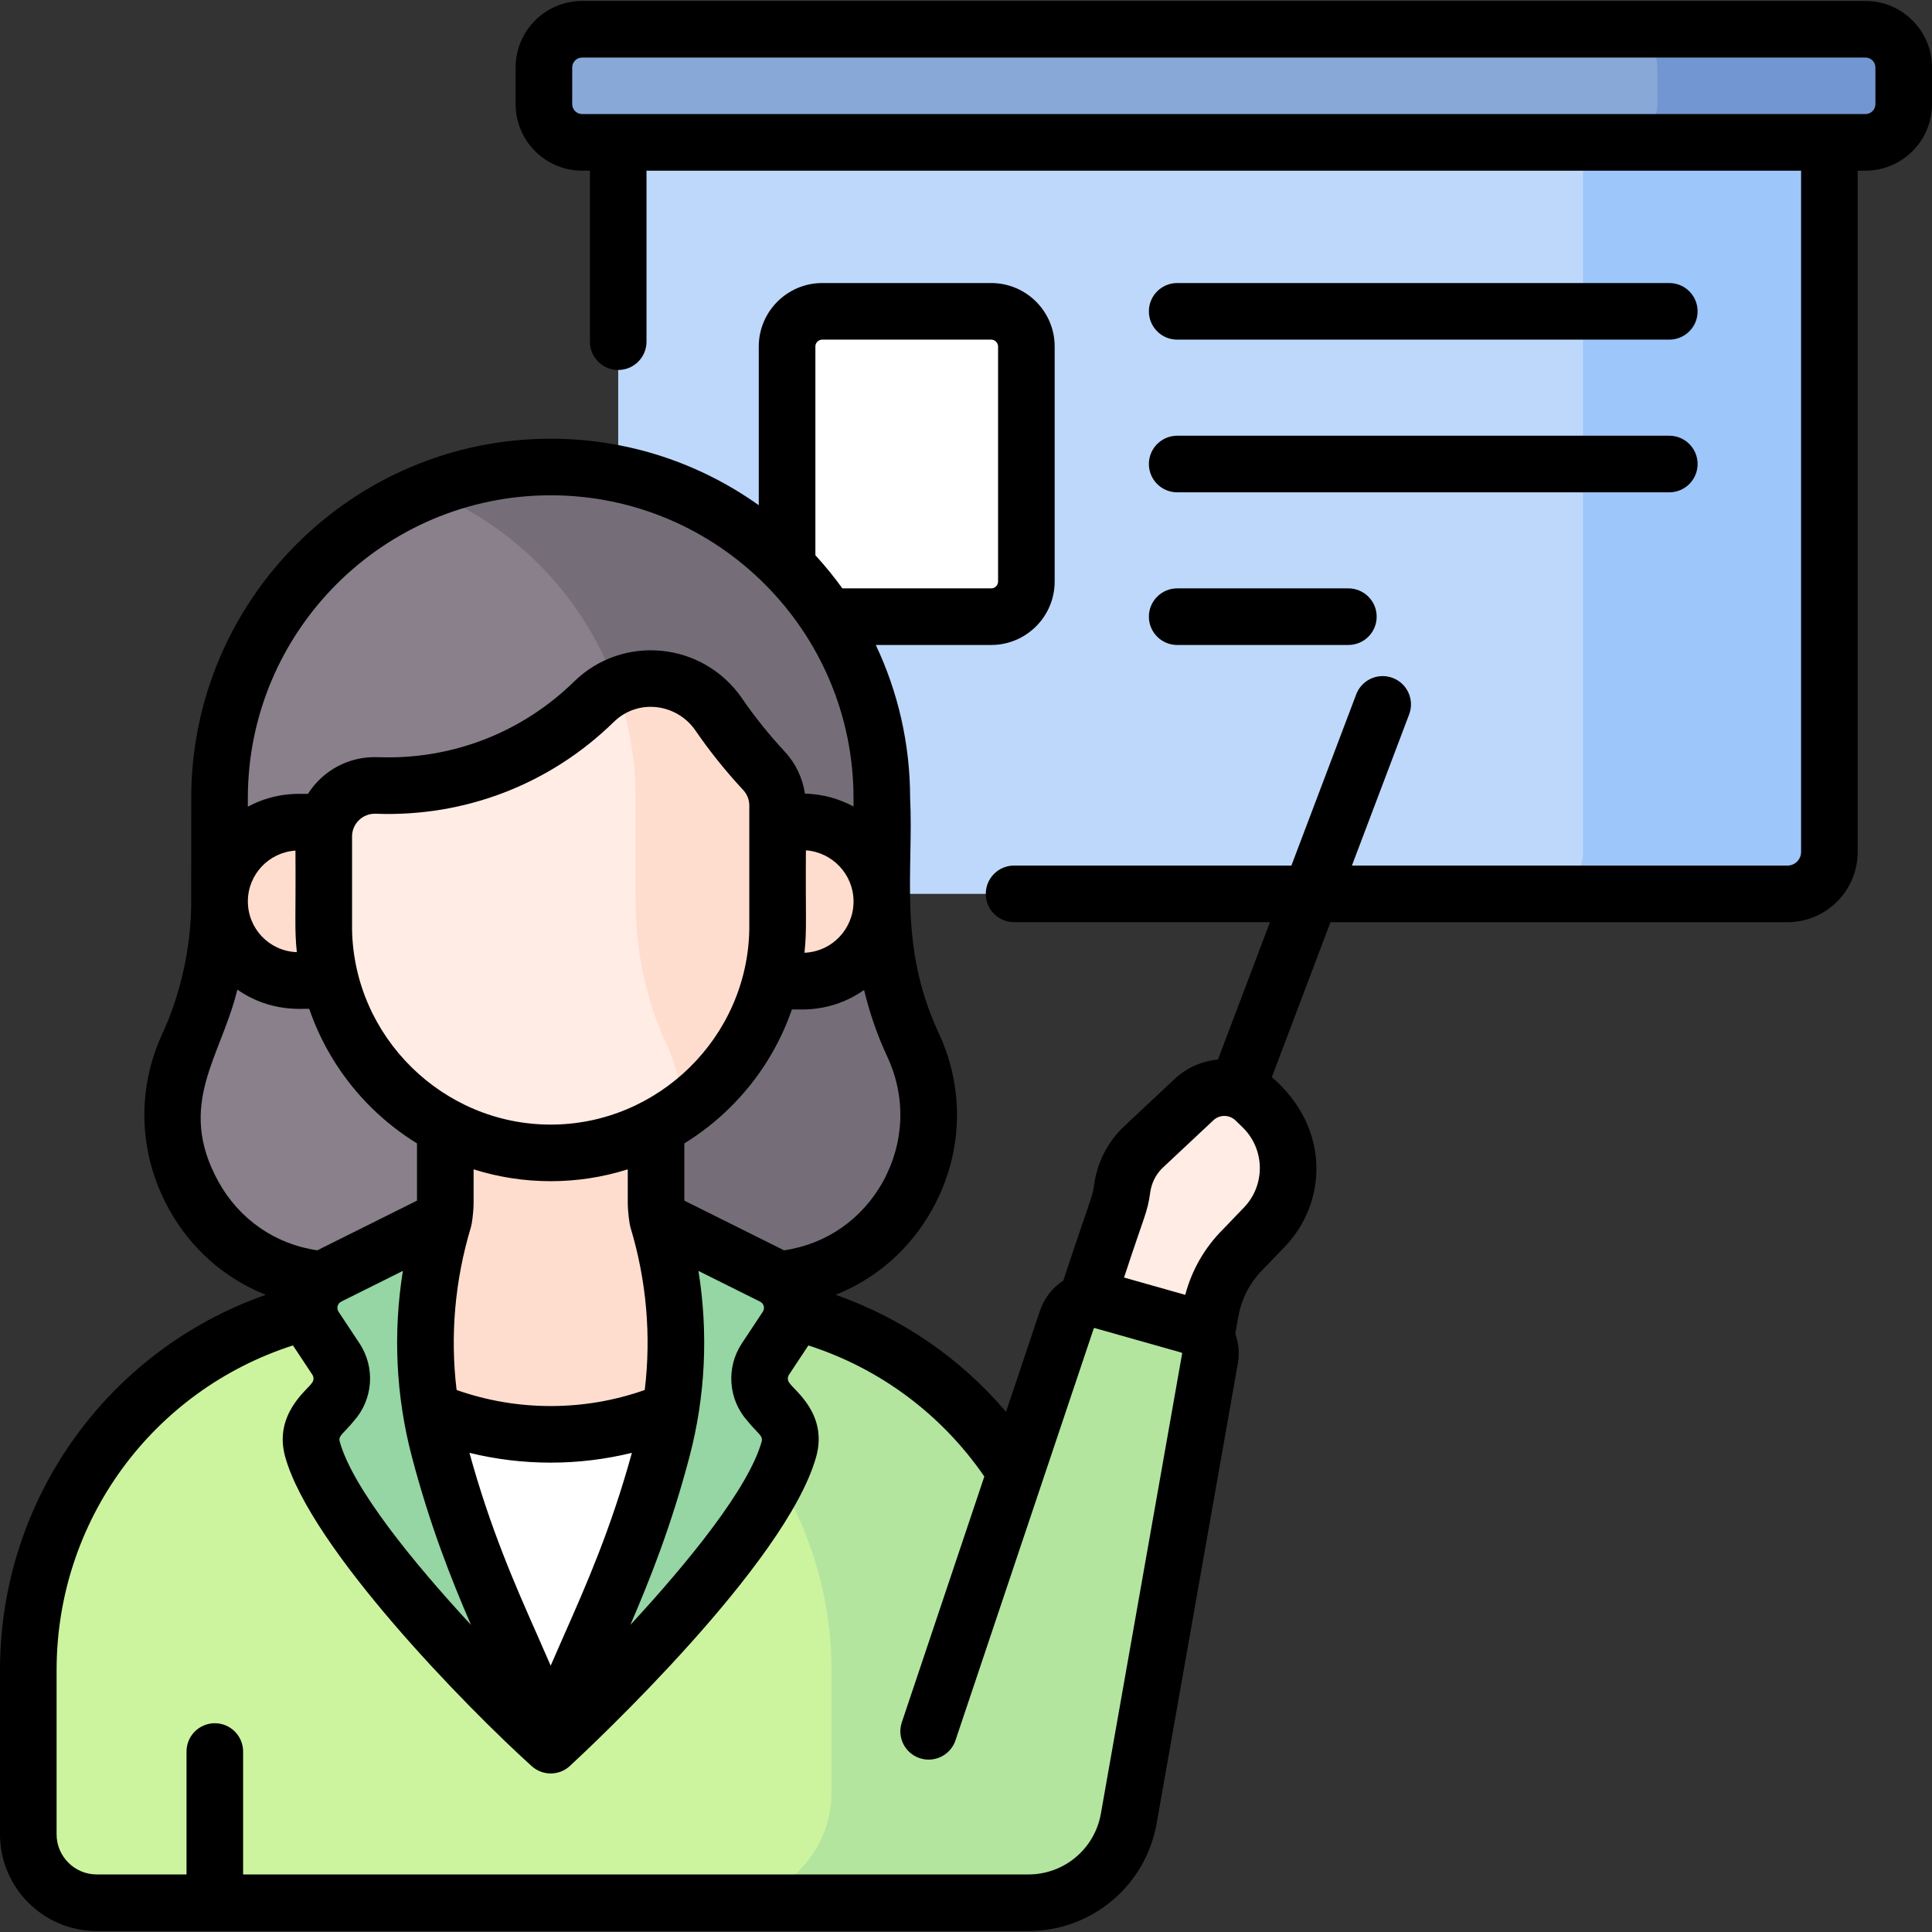
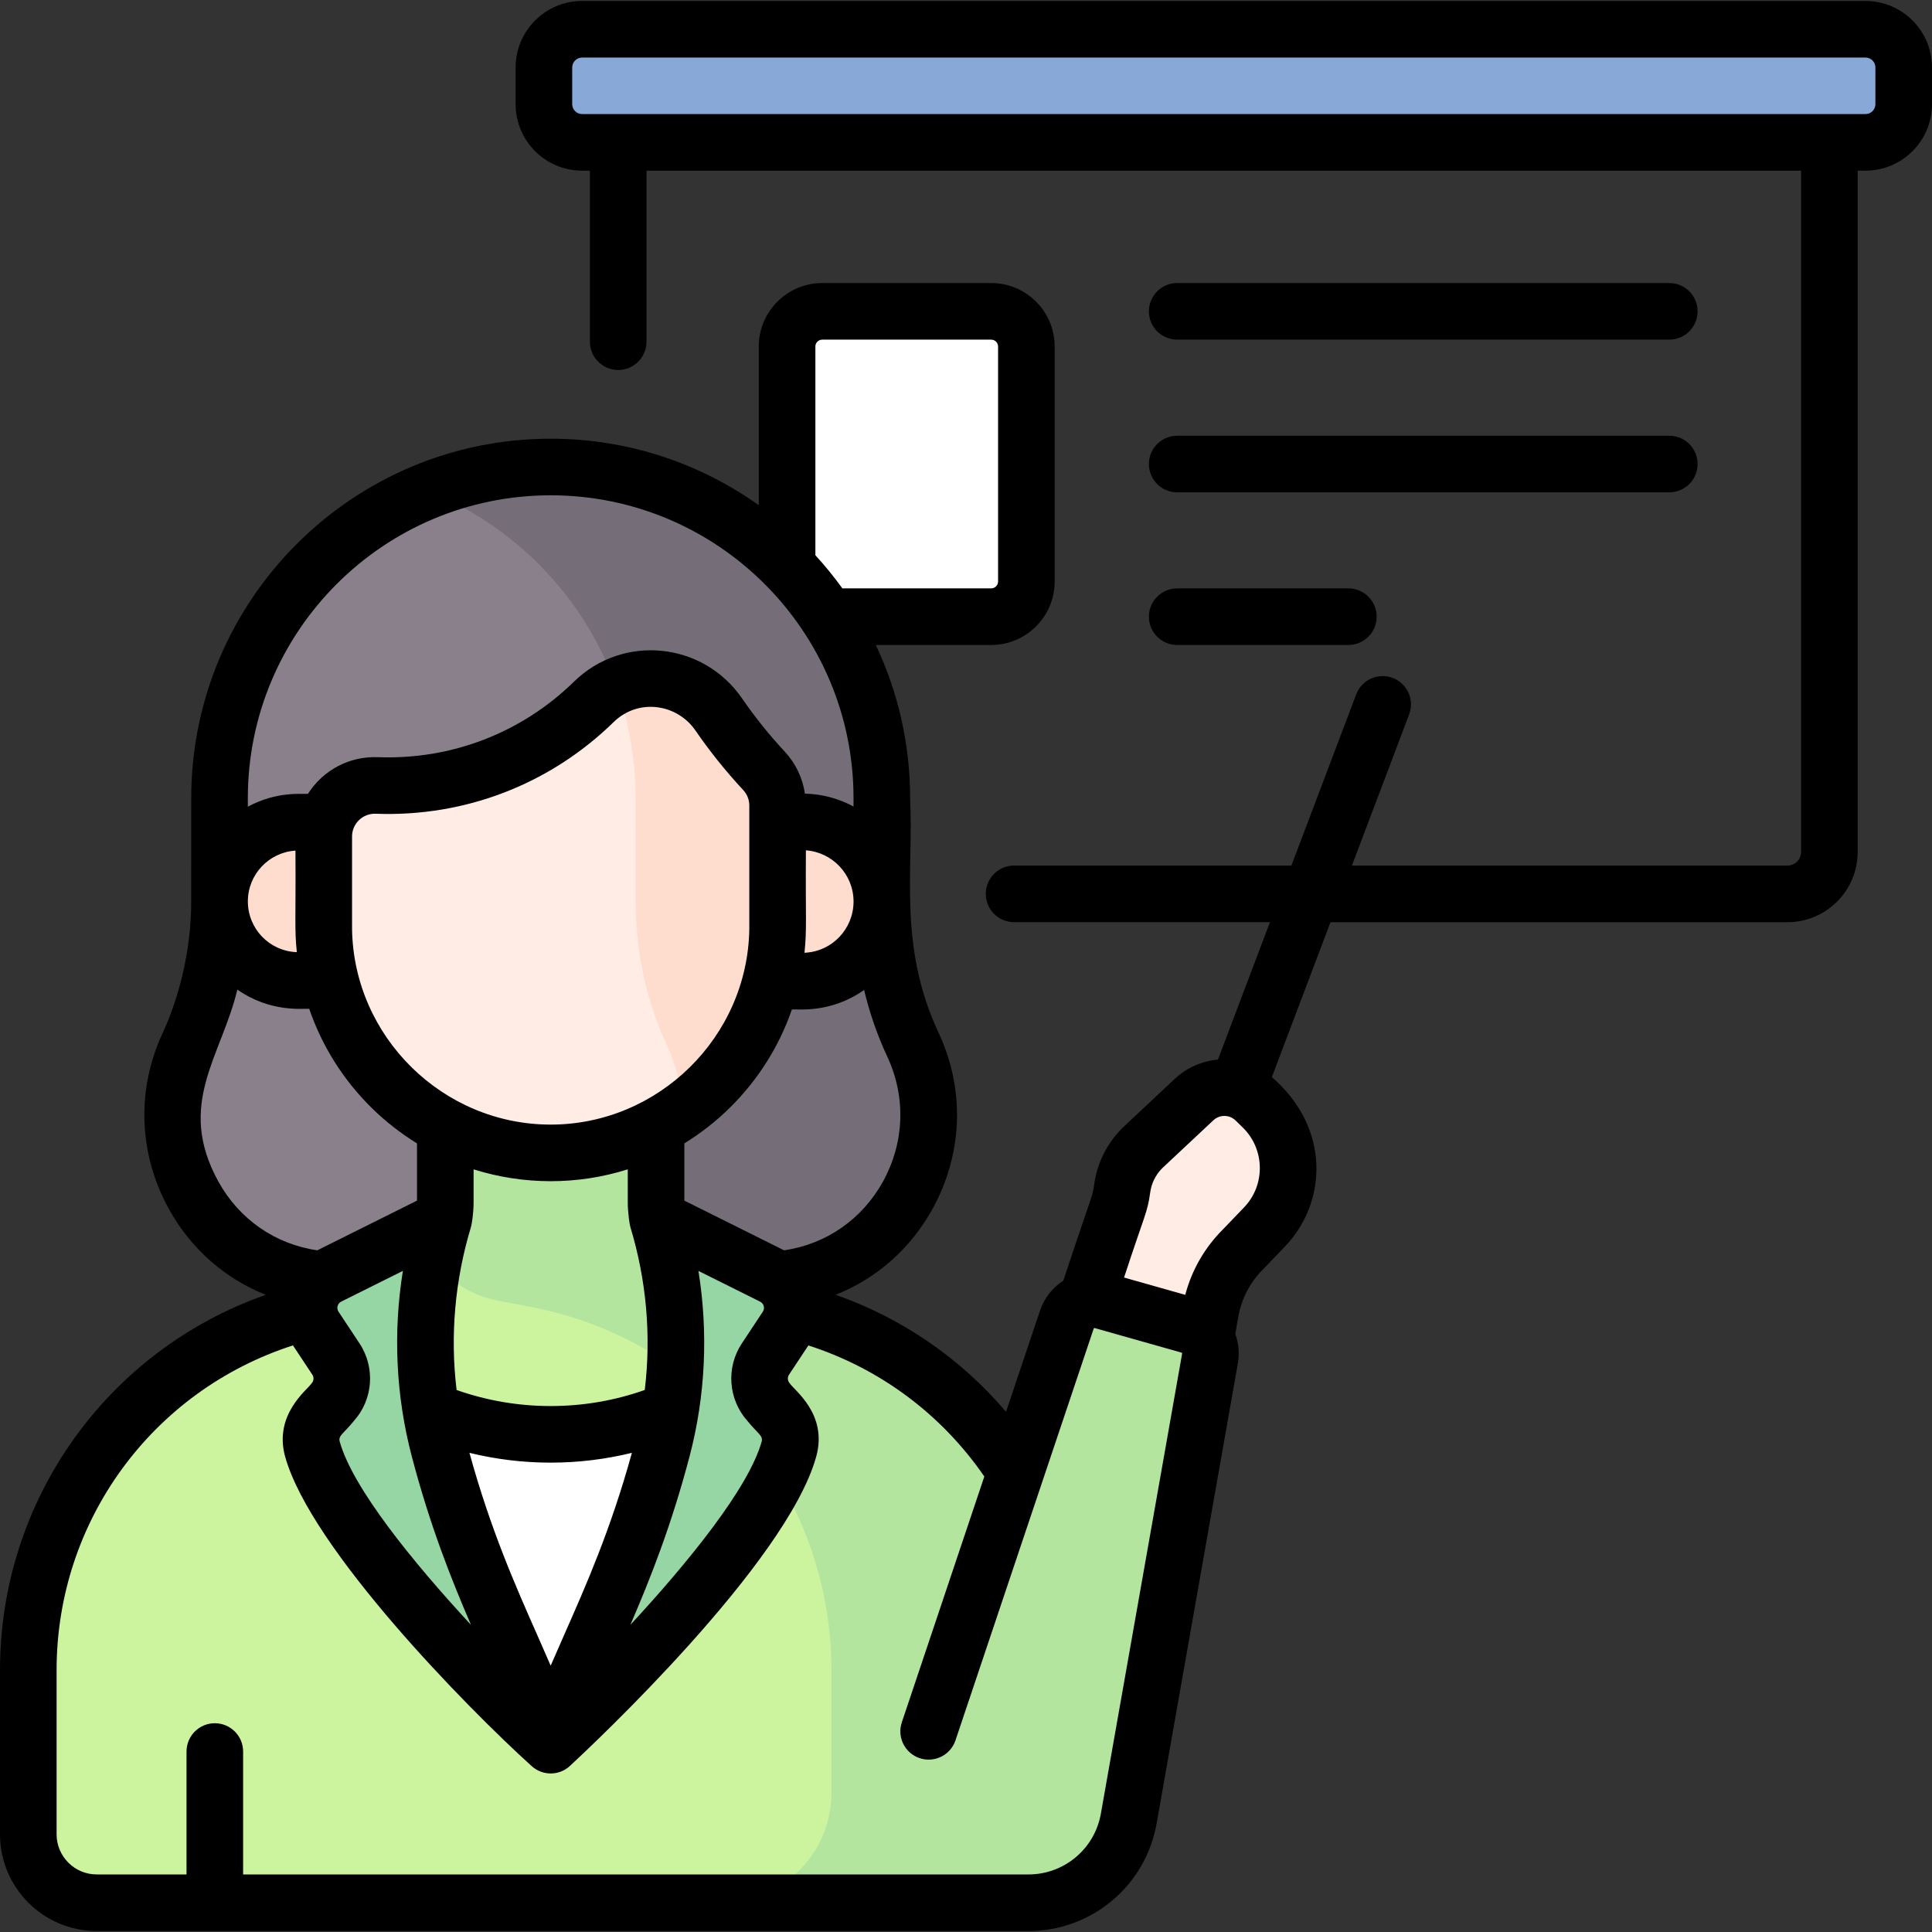
<svg xmlns="http://www.w3.org/2000/svg" width="68" height="68" viewBox="0 0 68 68" fill="none">
  <rect x="0" y="0" width="68" height="68" fill="#333333" stroke="none" />
  <path d="M42.119 48.973L42.602 46.239C42.749 45.404 43.15 44.636 43.75 44.038L43.758 44.031L44.506 43.252C45.645 42.066 45.614 40.183 44.436 39.036L44.184 38.789C43.584 38.206 42.632 38.196 42.022 38.768L40.202 40.474C39.797 40.878 39.562 41.386 39.49 41.912C39.464 42.107 39.427 42.3 39.364 42.487L37.52 47.972L42.119 48.973Z" fill="#FFECE4" />
-   <path d="M62.913 31.461H23.234C22.42 31.461 21.759 30.801 21.759 29.986V3.164H64.388V29.986C64.388 30.801 63.728 31.461 62.913 31.461Z" fill="#BED8FB" />
-   <path d="M55.717 3.164V29.986C55.717 30.801 55.057 31.461 54.242 31.461H62.913C63.728 31.461 64.388 30.801 64.388 29.986V3.164H55.717Z" fill="#9DC6FB" />
  <path d="M34.886 21.705H28.941C28.257 21.705 27.702 21.151 27.702 20.467V12.197C27.702 11.513 28.257 10.958 28.941 10.958H34.886C35.571 10.958 36.125 11.513 36.125 12.197V20.467C36.125 21.151 35.571 21.705 34.886 21.705Z" fill="white" />
  <path d="M31.038 31.728L31.037 28.092C31.037 21.655 25.819 16.437 19.382 16.437C12.945 16.437 7.727 21.655 7.727 28.092L7.726 31.728C7.725 33.461 7.37 35.18 6.64 36.752C6.63 36.774 6.62 36.796 6.61 36.818C5 40.342 7.228 44.472 11.066 45C11.439 45.051 11.819 45.077 12.206 45.077H26.558C26.944 45.077 27.325 45.051 27.697 45C31.536 44.472 33.764 40.343 32.154 36.818C32.144 36.796 32.134 36.774 32.124 36.752C31.394 35.18 31.039 33.461 31.038 31.728Z" fill="#89808C" />
  <path d="M32.154 36.818C32.144 36.796 32.134 36.774 32.124 36.752C31.394 35.18 31.039 33.461 31.038 31.728L31.037 28.092C31.037 21.655 25.819 16.437 19.382 16.437C17.851 16.437 16.389 16.733 15.049 17.27C19.34 18.989 22.371 23.186 22.371 28.092L22.372 31.728C22.373 33.461 22.729 35.18 23.458 36.752C23.468 36.774 23.478 36.796 23.488 36.818C25.098 40.343 22.87 44.472 19.032 45C18.659 45.051 18.279 45.077 17.892 45.077H26.558C26.944 45.077 27.325 45.051 27.697 45C31.536 44.472 33.764 40.343 32.154 36.818Z" fill="#756E78" />
  <path d="M65.659 5.011H20.488C19.745 5.011 19.143 4.409 19.143 3.666V2.375C19.143 1.632 19.745 1.03 20.488 1.03H65.659C66.402 1.03 67.004 1.632 67.004 2.375V3.666C67.004 4.409 66.402 5.011 65.659 5.011Z" fill="#88A8D8" />
-   <path d="M65.66 1.03H56.989C57.731 1.03 58.333 1.632 58.333 2.375V3.666C58.333 4.409 57.731 5.011 56.989 5.011H65.66C66.402 5.011 67.004 4.409 67.004 3.666V2.375C67.004 1.632 66.402 1.03 65.66 1.03Z" fill="#7296D1" />
  <path d="M41.855 46.648L38.802 45.785C38.275 45.636 37.724 45.927 37.549 46.447L35.746 51.818C33.877 48.871 30.843 46.704 27.213 46.005C26.942 45.953 26.462 45.861 26.008 45.773C24.396 45.463 23.164 44.105 23.094 42.466C23.092 42.411 23.091 42.356 23.091 42.301V37.34H15.673V42.301C15.673 42.356 15.672 42.411 15.67 42.466C15.6 44.105 14.367 45.463 12.756 45.773L11.55 46.005C5.424 47.184 0.996 52.545 0.996 58.784V64.562C0.996 65.892 2.074 66.97 3.404 66.97H36.198C37.937 66.97 39.425 65.721 39.728 64.008L42.587 47.816C42.679 47.296 42.363 46.792 41.855 46.648Z" fill="#CCF49F" />
  <path d="M41.855 46.648L38.802 45.785C38.275 45.636 37.724 45.927 37.549 46.447L35.746 51.818C33.877 48.871 30.843 46.704 27.213 46.005C26.942 45.953 26.462 45.861 26.008 45.773C24.396 45.463 23.164 44.105 23.094 42.466C23.092 42.411 23.091 42.356 23.091 42.301V37.34H15.673V42.301C15.673 42.356 15.672 42.411 15.67 42.466C15.643 43.088 15.449 43.669 15.13 44.168C15.651 44.984 16.505 45.581 17.505 45.773C17.959 45.861 18.439 45.953 18.71 46.005C24.837 47.184 29.264 52.545 29.264 58.784V63.098C29.264 65.236 27.531 66.97 25.392 66.97H36.198C37.937 66.97 39.425 65.721 39.728 64.008L42.587 47.815C42.679 47.296 42.363 46.792 41.855 46.648Z" fill="#B3E59F" />
-   <path d="M23.933 44.57C23.439 43.994 23.128 43.264 23.094 42.466C23.092 42.411 23.091 42.356 23.091 42.301V37.34H15.673V42.301C15.673 42.356 15.672 42.411 15.669 42.466C15.636 43.264 15.325 43.994 14.83 44.57C14.463 46.469 14.432 48.418 14.743 50.327C16.171 50.921 17.738 51.251 19.382 51.251C21.025 51.251 22.591 50.922 24.019 50.327C24.331 48.418 24.301 46.469 23.933 44.57Z" fill="#FFDDCE" />
  <path d="M15.457 51.009C16.749 55.922 18.517 58.594 19.382 61.424C20.247 58.594 22.015 55.922 23.306 51.009C23.425 50.558 23.52 50.102 23.594 49.645C22.297 50.184 20.875 50.484 19.382 50.484C17.889 50.484 16.466 50.185 15.169 49.645C15.244 50.102 15.339 50.558 15.457 51.009Z" fill="white" />
  <path d="M28.235 28.926H26.246V32.722C26.237 33.346 26.154 33.952 26.01 34.534H28.235C29.784 34.534 31.039 33.278 31.039 31.729C31.038 30.181 29.783 28.926 28.235 28.926Z" fill="#FFDDCE" />
  <path d="M12.501 32.711V29.44C12.501 29.265 12.527 29.096 12.574 28.937H10.515C8.976 28.937 7.728 30.184 7.727 31.724C7.727 33.264 8.975 34.512 10.515 34.512H12.736C12.593 33.934 12.51 33.331 12.501 32.711Z" fill="#FFDDCE" />
  <path d="M15.623 42.9L11.567 44.921C10.899 45.254 10.673 46.097 11.085 46.719L11.823 47.834C12.135 48.305 12.09 48.927 11.714 49.348L11.268 49.846C10.985 50.163 10.883 50.602 10.998 51.011C12.007 54.603 19.382 61.425 19.382 61.425C18.517 58.595 16.749 55.922 15.457 51.009C14.757 48.345 14.825 45.536 15.623 42.9Z" fill="#95D6A4" />
  <path d="M23.141 42.9L27.197 44.921C27.865 45.254 28.09 46.097 27.678 46.719L26.94 47.834C26.628 48.305 26.674 48.927 27.05 49.348L27.495 49.846C27.778 50.163 27.881 50.602 27.766 51.011C26.757 54.603 19.382 61.425 19.382 61.425C20.247 58.595 22.014 55.922 23.306 51.009C24.007 48.345 23.939 45.536 23.141 42.9Z" fill="#95D6A4" />
  <path d="M26.891 27.132C26.258 26.45 25.734 25.781 25.301 25.151C24.284 23.668 22.187 23.445 20.902 24.702C19.035 26.527 16.479 27.653 13.662 27.653C13.529 27.653 13.397 27.65 13.266 27.645C12.245 27.607 11.395 28.418 11.395 29.44V32.711C11.461 37.067 15.01 40.578 19.382 40.578C23.754 40.578 27.303 37.067 27.369 32.711V28.352C27.369 27.9 27.198 27.463 26.891 27.132Z" fill="#FFECE4" />
  <path d="M27.369 28.352C27.369 27.9 27.199 27.463 26.891 27.132C26.258 26.45 25.734 25.781 25.301 25.15C24.472 23.943 22.928 23.571 21.689 24.154C22.13 25.384 22.371 26.709 22.371 28.092L22.373 31.728C22.373 33.461 22.729 35.18 23.458 36.752C23.468 36.774 23.478 36.796 23.488 36.818C23.829 37.563 23.996 38.336 24.014 39.096C26.014 37.669 27.329 35.345 27.369 32.711V28.352Z" fill="#FFDDCE" />
  <path d="M41.433 11.954H58.754C59.304 11.954 59.75 11.508 59.75 10.958C59.75 10.408 59.304 9.962 58.754 9.962H41.433C40.883 9.962 40.437 10.408 40.437 10.958C40.437 11.508 40.883 11.954 41.433 11.954Z" fill="black" />
  <path d="M41.433 17.328H58.754C59.304 17.328 59.75 16.882 59.75 16.332C59.75 15.782 59.304 15.336 58.754 15.336H41.433C40.883 15.336 40.437 15.782 40.437 16.332C40.437 16.882 40.883 17.328 41.433 17.328Z" fill="black" />
  <path d="M41.433 22.701H47.458C48.009 22.701 48.454 22.255 48.454 21.705C48.454 21.155 48.009 20.709 47.458 20.709H41.433C40.883 20.709 40.437 21.155 40.437 21.705C40.437 22.255 40.883 22.701 41.433 22.701Z" fill="black" />
  <path d="M65.66 0.034H20.488C19.197 0.034 18.148 1.084 18.148 2.375V3.666C18.148 4.957 19.197 6.007 20.488 6.007H20.763V12.026C20.763 12.576 21.209 13.022 21.759 13.022C22.309 13.022 22.755 12.576 22.755 12.026V6.007H63.392V29.986C63.392 30.25 63.177 30.465 62.913 30.465H47.583L49.597 25.145C49.792 24.631 49.533 24.056 49.019 23.861C48.504 23.666 47.929 23.925 47.734 24.44L45.453 30.465H35.692C35.142 30.465 34.696 30.911 34.696 31.461C34.696 32.011 35.142 32.457 35.692 32.457H44.699L42.868 37.294C42.317 37.343 41.778 37.57 41.343 37.977L39.524 39.682C39.516 39.689 39.509 39.697 39.501 39.704C38.955 40.251 38.611 40.945 38.508 41.712C38.451 42.13 38.475 41.907 37.425 45.074C37.053 45.315 36.757 45.678 36.605 46.129L35.409 49.691C33.808 47.809 31.748 46.392 29.411 45.572C30.85 45.002 32.052 43.948 32.827 42.54C33.881 40.623 33.966 38.387 33.062 36.407L33.027 36.332C31.602 33.262 32.162 30.637 32.033 28.091C32.033 26.164 31.599 24.337 30.825 22.701H34.887C36.119 22.701 37.121 21.699 37.121 20.466V12.197C37.121 10.964 36.119 9.962 34.887 9.962H28.941C27.709 9.962 26.706 10.964 26.706 12.197V17.782C24.638 16.308 22.109 15.441 19.382 15.441C12.406 15.441 6.731 21.116 6.731 28.091L6.73 31.727C6.729 34.401 5.721 36.352 5.704 36.404C4.798 38.387 4.883 40.624 5.938 42.541C6.712 43.949 7.916 45.003 9.356 45.573C3.786 47.526 0 52.779 0 58.784V64.562C0 66.439 1.527 67.966 3.404 67.966H36.198C38.424 67.966 40.321 66.374 40.709 64.182L43.568 47.989C43.632 47.627 43.595 47.27 43.478 46.947L43.585 46.343C43.697 45.708 43.998 45.131 44.455 44.676C44.456 44.675 44.465 44.666 44.467 44.664C44.47 44.66 44.474 44.657 44.478 44.653L45.225 43.875C46.694 42.346 46.861 39.725 44.765 37.91L46.829 32.458H62.913C64.276 32.458 65.384 31.349 65.384 29.986V6.007H65.659C66.95 6.007 68 4.957 68 3.666V2.375C68 1.084 66.95 0.034 65.66 0.034ZM31.219 37.168L31.248 37.232C31.89 38.636 31.829 40.221 31.081 41.581C30.35 42.91 29.081 43.792 27.596 44.007L24.087 42.258V40.244C24.66 39.89 25.199 39.471 25.689 38.987C26.688 38.002 27.426 36.821 27.872 35.53C28.062 35.506 29.213 35.687 30.413 34.844C30.607 35.652 30.877 36.432 31.219 37.168ZM26.307 50.012C26.664 50.454 26.867 50.527 26.807 50.742C26.347 52.378 24.233 54.977 22.187 57.19C22.89 55.561 23.631 53.69 24.27 51.262C24.83 49.133 24.933 46.911 24.583 44.732L26.752 45.813C26.834 45.854 26.867 45.92 26.881 45.969C26.887 45.992 26.89 46.021 26.888 46.052C26.888 46.056 26.887 46.06 26.887 46.064C26.883 46.097 26.872 46.133 26.848 46.169L26.11 47.284C25.549 48.132 25.63 49.254 26.307 50.012ZM12.654 47.284L11.916 46.169C11.892 46.133 11.881 46.098 11.877 46.065C11.876 46.06 11.876 46.055 11.875 46.05C11.874 46.02 11.877 45.992 11.883 45.969C11.893 45.933 11.914 45.886 11.958 45.848C11.96 45.846 11.962 45.845 11.963 45.844C11.977 45.833 11.993 45.822 12.011 45.812L14.18 44.731C13.83 46.91 13.934 49.133 14.494 51.262C15.132 53.689 15.873 55.56 16.577 57.19C14.53 54.977 12.416 52.378 11.957 50.741C11.896 50.527 12.102 50.451 12.456 50.012C13.134 49.254 13.215 48.132 12.654 47.284ZM16.576 43.188C16.601 43.109 16.669 42.722 16.669 42.301V41.157C18.419 41.709 20.317 41.718 22.095 41.157V42.301C22.095 42.701 22.162 43.103 22.187 43.188C22.755 45.063 22.924 47.015 22.693 48.923C21.632 49.297 20.521 49.488 19.382 49.488C18.243 49.488 17.132 49.297 16.071 48.923C15.84 47.016 16.009 45.063 16.576 43.188ZM12.391 32.703V29.44C12.391 28.996 12.76 28.622 13.229 28.641C16.361 28.758 19.355 27.607 21.599 25.414C22.464 24.567 23.829 24.767 24.479 25.714C24.976 26.438 25.542 27.143 26.161 27.81C26.297 27.957 26.373 28.149 26.373 28.352V32.703C26.312 36.497 23.177 39.582 19.382 39.582C15.587 39.582 12.452 36.497 12.391 32.703ZM16.523 51.135C17.453 51.363 18.409 51.48 19.382 51.48C20.354 51.48 21.31 51.363 22.24 51.135C21.503 53.818 20.626 55.803 19.848 57.562C19.689 57.921 19.533 58.275 19.382 58.625C19.231 58.275 19.075 57.921 18.916 57.562C18.137 55.803 17.26 53.818 16.523 51.135ZM30.042 31.74C30.037 32.692 29.292 33.492 28.315 33.534C28.404 32.681 28.349 32.335 28.365 29.929C29.296 29.996 30.035 30.77 30.042 31.717V31.728C30.042 31.732 30.042 31.736 30.042 31.74ZM28.698 12.197C28.698 12.063 28.807 11.954 28.941 11.954H34.886C35.02 11.954 35.129 12.063 35.129 12.197V20.467C35.129 20.601 35.02 20.709 34.886 20.709H29.649C29.355 20.302 29.038 19.912 28.699 19.543V12.197H28.698ZM8.723 28.092C8.723 22.214 13.505 17.433 19.382 17.433C25.259 17.433 30.041 22.214 30.041 28.092L30.041 28.387C29.53 28.11 28.948 27.948 28.331 27.933C28.248 27.382 28.005 26.868 27.621 26.455C27.621 26.455 27.621 26.455 27.621 26.455C27.068 25.859 26.564 25.231 26.122 24.587C24.748 22.585 21.924 22.309 20.206 23.989C18.357 25.797 15.888 26.747 13.303 26.65C12.305 26.612 11.382 27.093 10.838 27.941C10.661 27.959 9.761 27.833 8.723 28.393L8.723 28.092ZM10.447 33.513C9.479 33.477 8.723 32.686 8.724 31.724C8.724 30.776 9.465 29.999 10.399 29.939C10.415 32.376 10.361 32.672 10.447 33.513ZM7.683 41.581C6.19 38.866 7.787 37.191 8.354 34.831C9.543 35.661 10.694 35.485 10.884 35.508C11.329 36.807 12.07 37.996 13.074 38.987C13.565 39.471 14.104 39.89 14.677 40.244V42.258L11.168 44.007C9.683 43.792 8.414 42.91 7.683 41.581ZM38.747 63.835C38.528 65.074 37.456 65.974 36.198 65.974C35.137 65.974 9.369 65.974 8.557 65.974V61.648C8.557 61.098 8.111 60.652 7.561 60.652C7.011 60.652 6.565 61.098 6.565 61.648V65.974H3.404C2.626 65.974 1.992 65.34 1.992 64.562V58.784C1.992 53.528 5.373 48.944 10.311 47.354L10.993 48.384C11.055 48.477 11.046 48.601 10.971 48.684C10.832 48.91 9.618 49.779 10.039 51.28C10.944 54.503 16.415 60.084 18.715 62.163C19.101 62.511 19.683 62.503 20.058 62.156C20.834 61.438 27.67 55.035 28.725 51.28C29.15 49.766 27.943 48.929 27.793 48.684C27.718 48.601 27.709 48.477 27.771 48.384L28.452 47.355C30.97 48.166 33.135 49.775 34.645 51.968L31.741 60.62C31.566 61.142 31.847 61.706 32.368 61.881C32.89 62.056 33.455 61.776 33.63 61.254L38.494 46.764C38.499 46.748 38.516 46.739 38.532 46.744L41.584 47.607C41.6 47.611 41.609 47.626 41.607 47.642L38.747 63.835ZM43.788 42.495L43.049 43.265C42.402 43.908 41.948 44.7 41.717 45.574L39.563 44.965C40.285 42.754 40.387 42.683 40.482 41.979C40.526 41.652 40.67 41.357 40.9 41.123L42.706 39.431C42.927 39.223 43.271 39.226 43.489 39.438L43.742 39.685C44.523 40.447 44.544 41.707 43.788 42.495ZM66.008 3.666C66.008 3.858 65.852 4.014 65.66 4.014H20.488C20.296 4.014 20.14 3.858 20.14 3.666V2.375C20.14 2.183 20.296 2.026 20.488 2.026H65.66C65.852 2.026 66.008 2.182 66.008 2.375V3.666Z" fill="black" />
</svg>